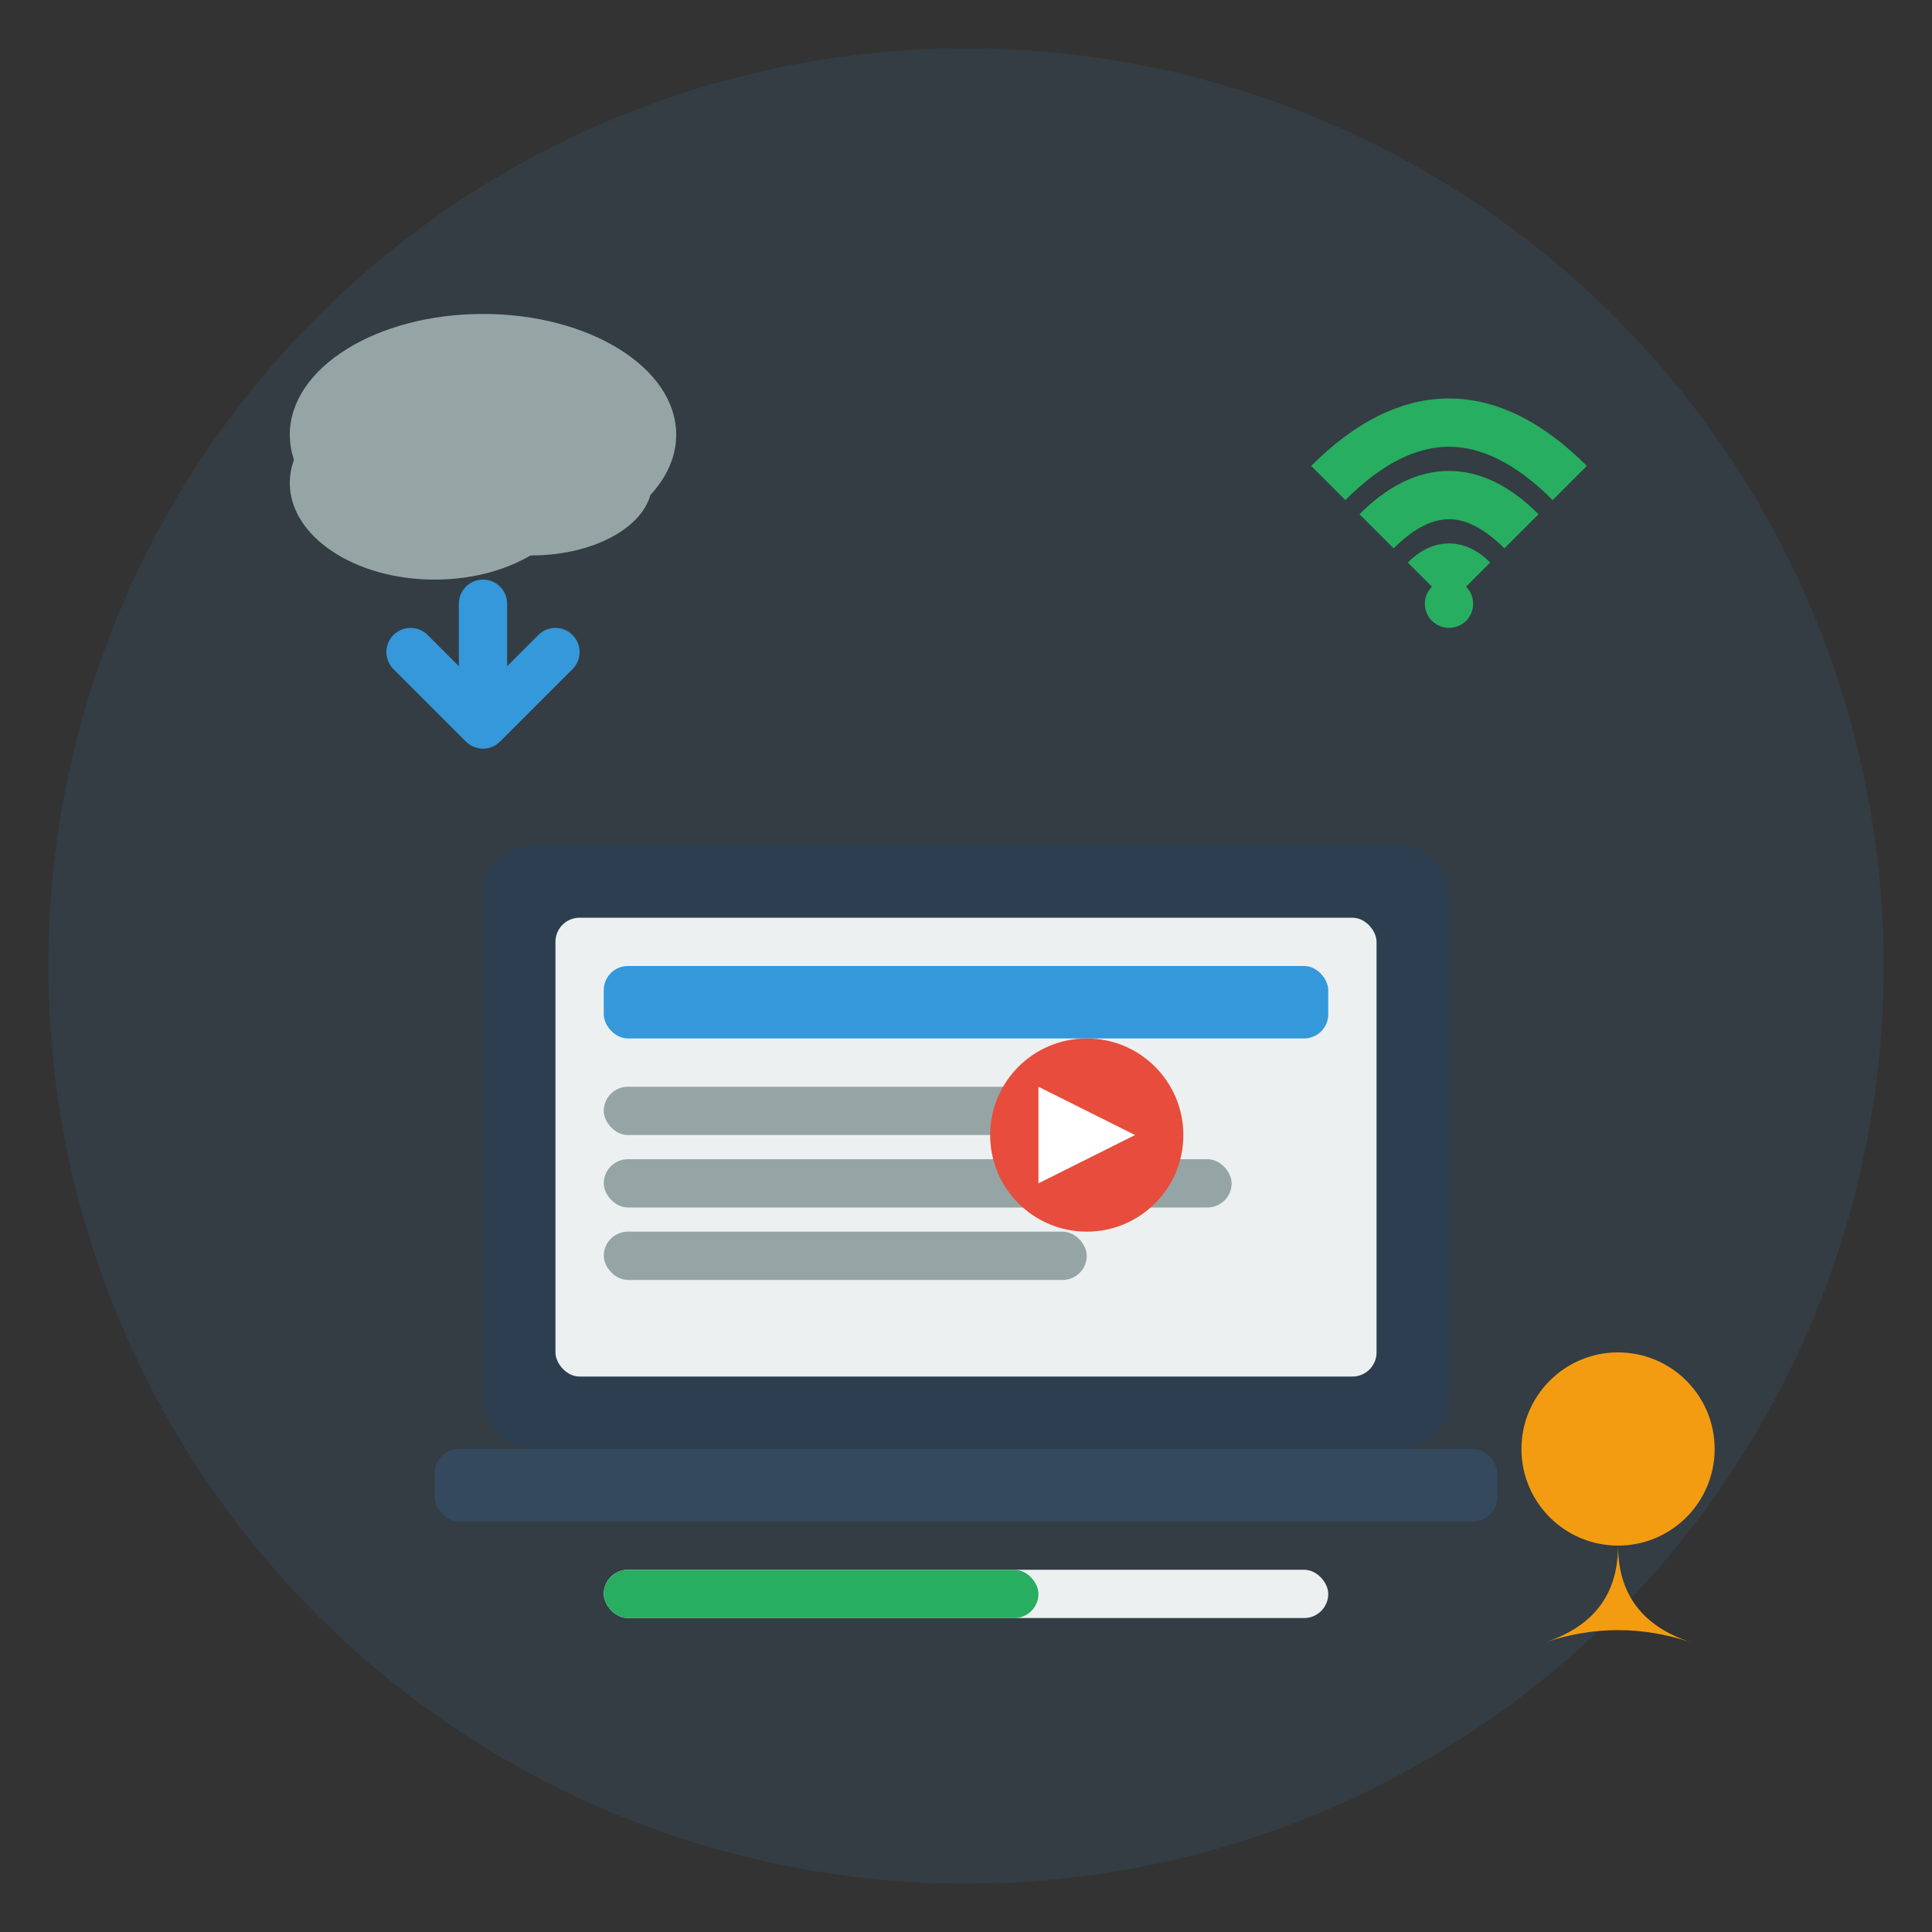
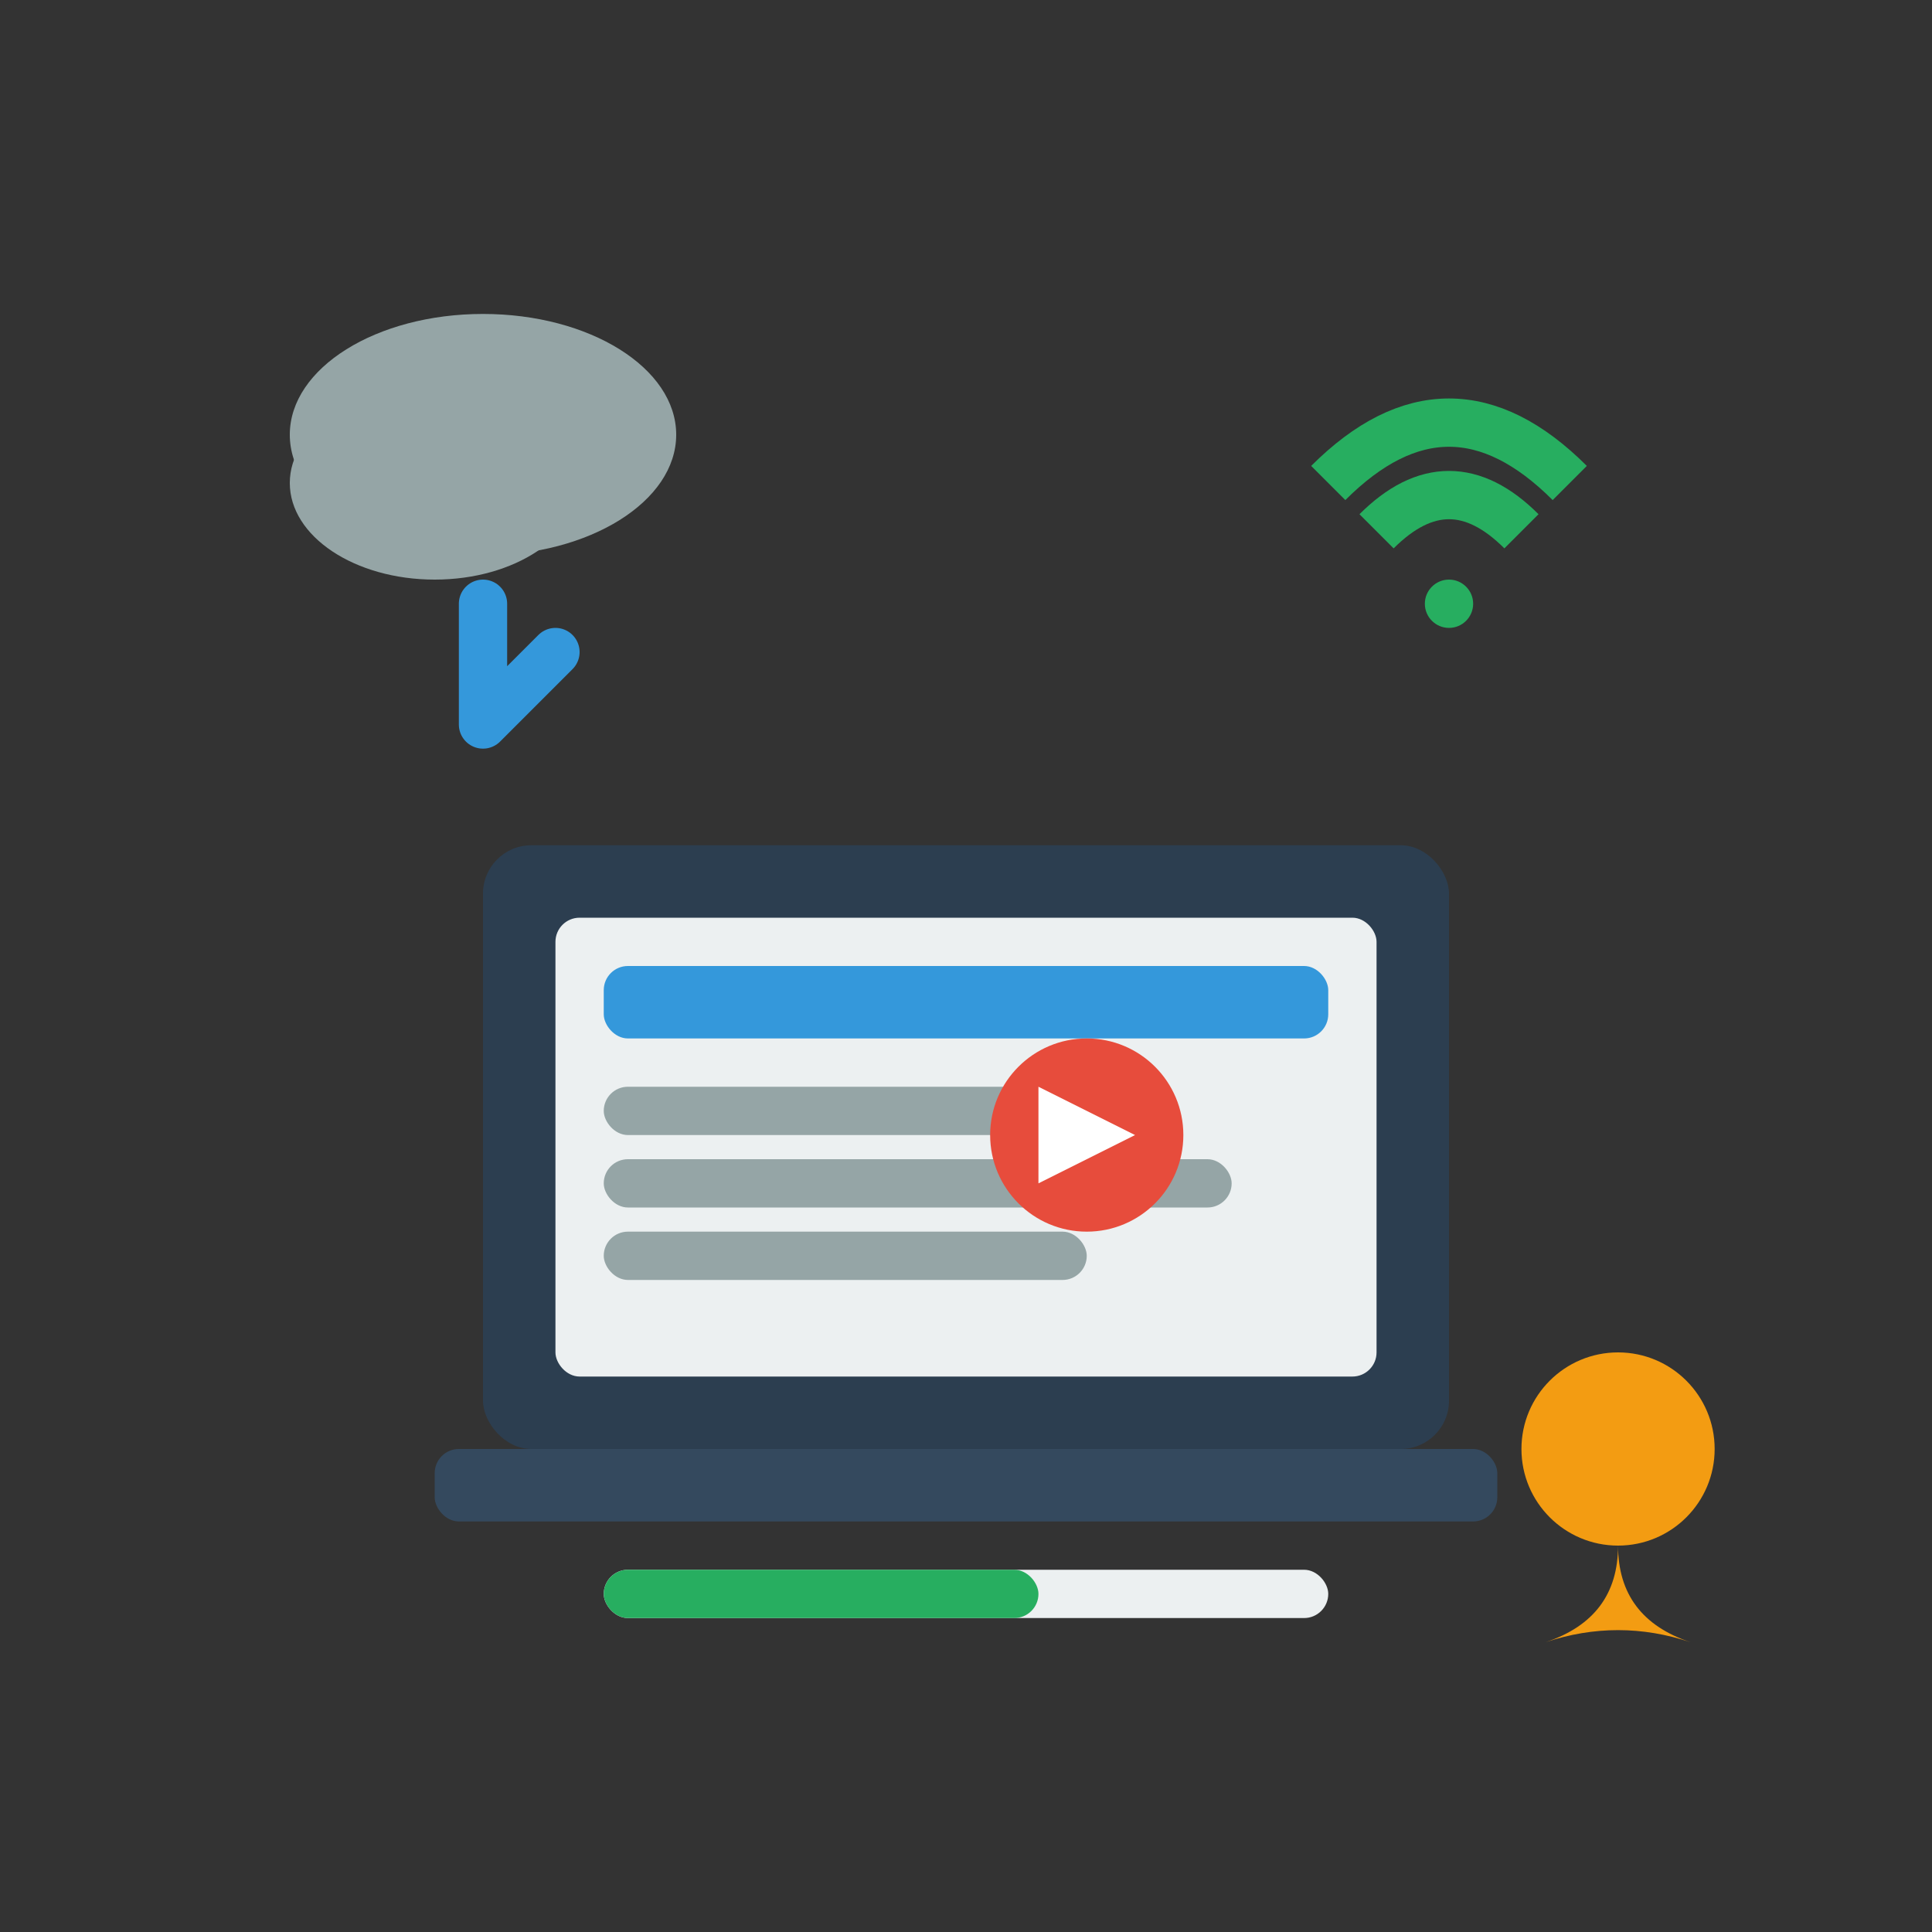
<svg xmlns="http://www.w3.org/2000/svg" width="80" height="80" viewBox="0 0 80 80" fill="none">
  <rect x="0" y="0" width="80" height="80" fill="#333333" stroke="none" />
-   <circle cx="40" cy="40" r="38" fill="#3498db" opacity="0.1" />
  <rect x="20" y="35" width="40" height="25" rx="2" fill="#2c3e50" />
  <rect x="23" y="38" width="34" height="19" rx="1" fill="#ecf0f1" />
  <rect x="25" y="40" width="30" height="3" rx="1" fill="#3498db" />
  <rect x="25" y="45" width="22" height="2" rx="1" fill="#95a5a6" />
  <rect x="25" y="48" width="26" height="2" rx="1" fill="#95a5a6" />
  <rect x="25" y="51" width="20" height="2" rx="1" fill="#95a5a6" />
  <circle cx="45" cy="47" r="4" fill="#e74c3c" />
  <polygon points="43,45 47,47 43,49" fill="white" />
  <rect x="18" y="60" width="44" height="3" rx="1" fill="#34495e" />
  <path d="M55,20 Q60,15 65,20" stroke="#27ae60" stroke-width="2" fill="none" />
  <path d="M57,22 Q60,19 63,22" stroke="#27ae60" stroke-width="2" fill="none" />
-   <path d="M59,24 Q60,23 61,24" stroke="#27ae60" stroke-width="2" fill="none" />
  <circle cx="60" cy="25" r="1" fill="#27ae60" />
  <ellipse cx="20" cy="18" rx="8" ry="5" fill="#95a5a6" />
  <ellipse cx="18" cy="20" rx="6" ry="4" fill="#95a5a6" />
-   <ellipse cx="22" cy="20" rx="5" ry="3" fill="#95a5a6" />
-   <path d="M20,25 L20,30 M17,27 L20,30 L23,27" stroke="#3498db" stroke-width="2" stroke-linecap="round" stroke-linejoin="round" />
+   <path d="M20,25 L20,30 L20,30 L23,27" stroke="#3498db" stroke-width="2" stroke-linecap="round" stroke-linejoin="round" />
  <rect x="25" y="65" width="30" height="2" rx="1" fill="#ecf0f1" />
  <rect x="25" y="65" width="18" height="2" rx="1" fill="#27ae60" />
  <circle cx="67" cy="60" r="4" fill="#f39c12" />
  <path d="M67,64 Q67,67 70,68 Q67,67 64,68 Q67,67 67,64" fill="#f39c12" />
</svg>